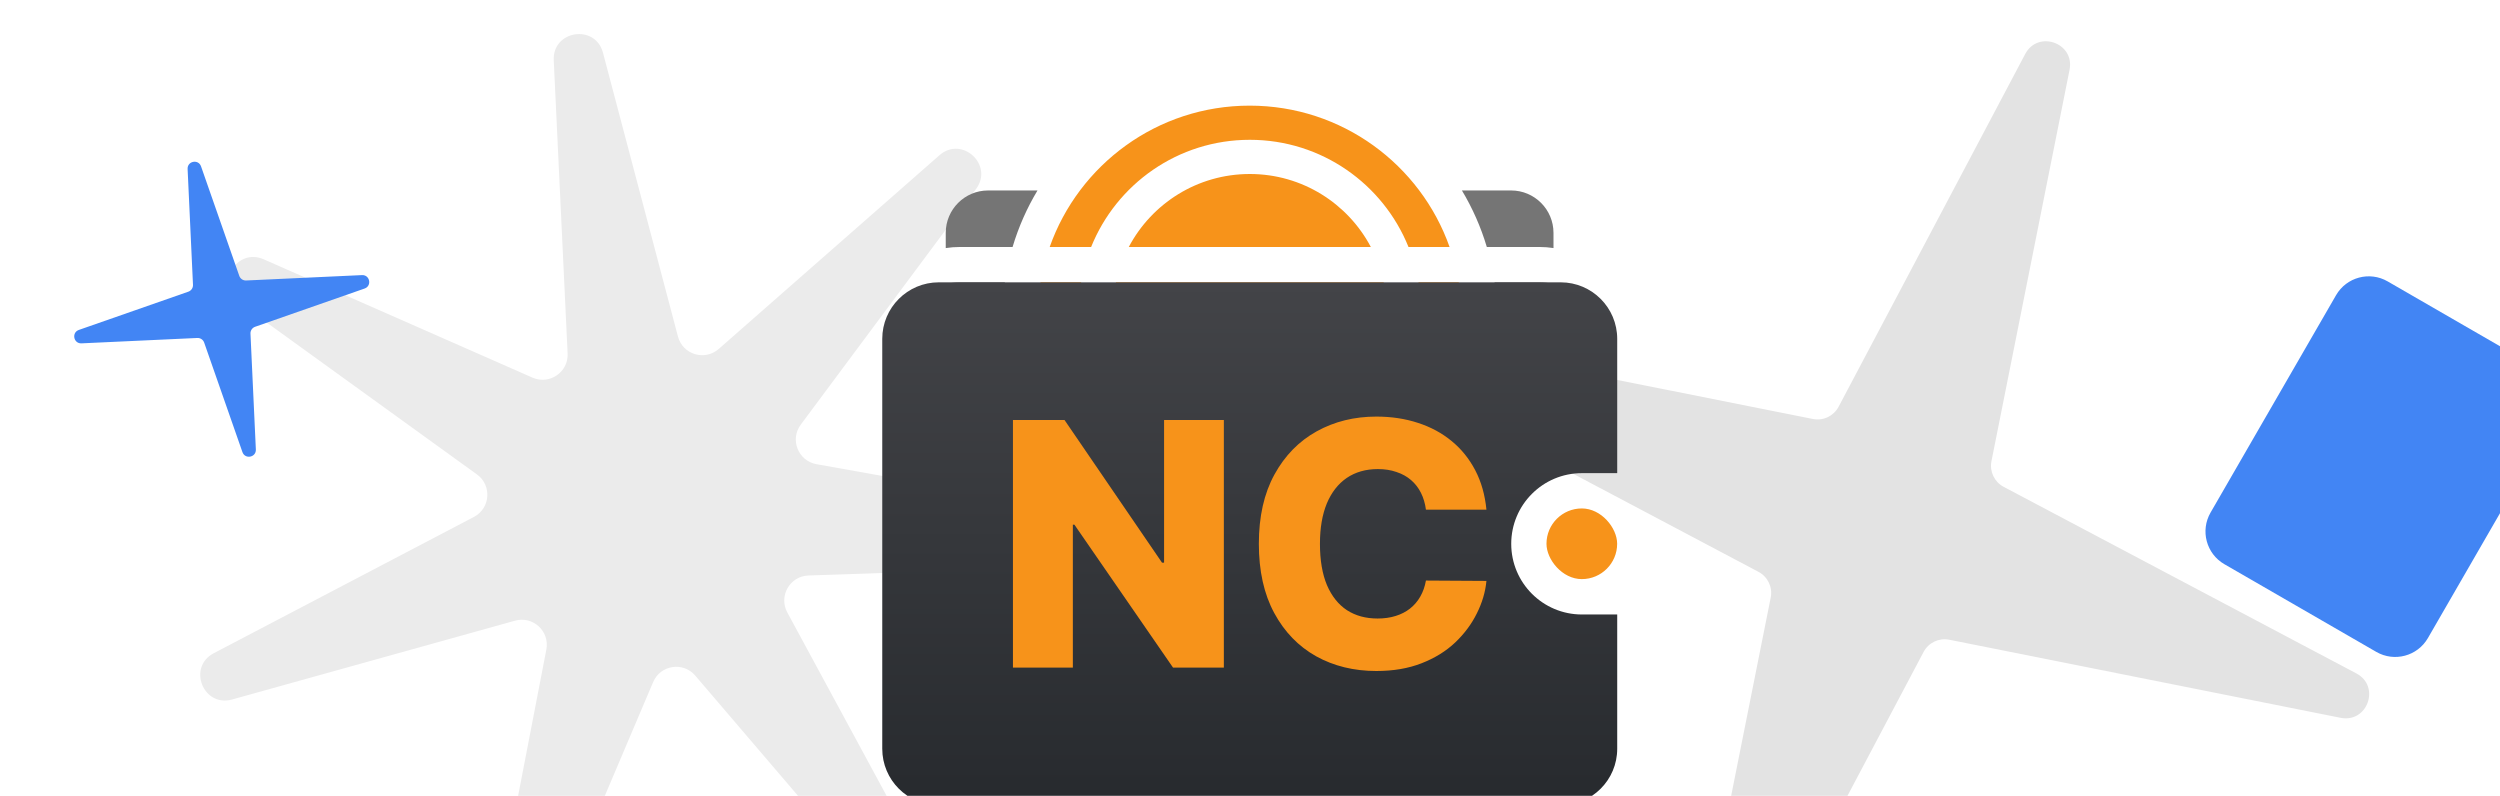
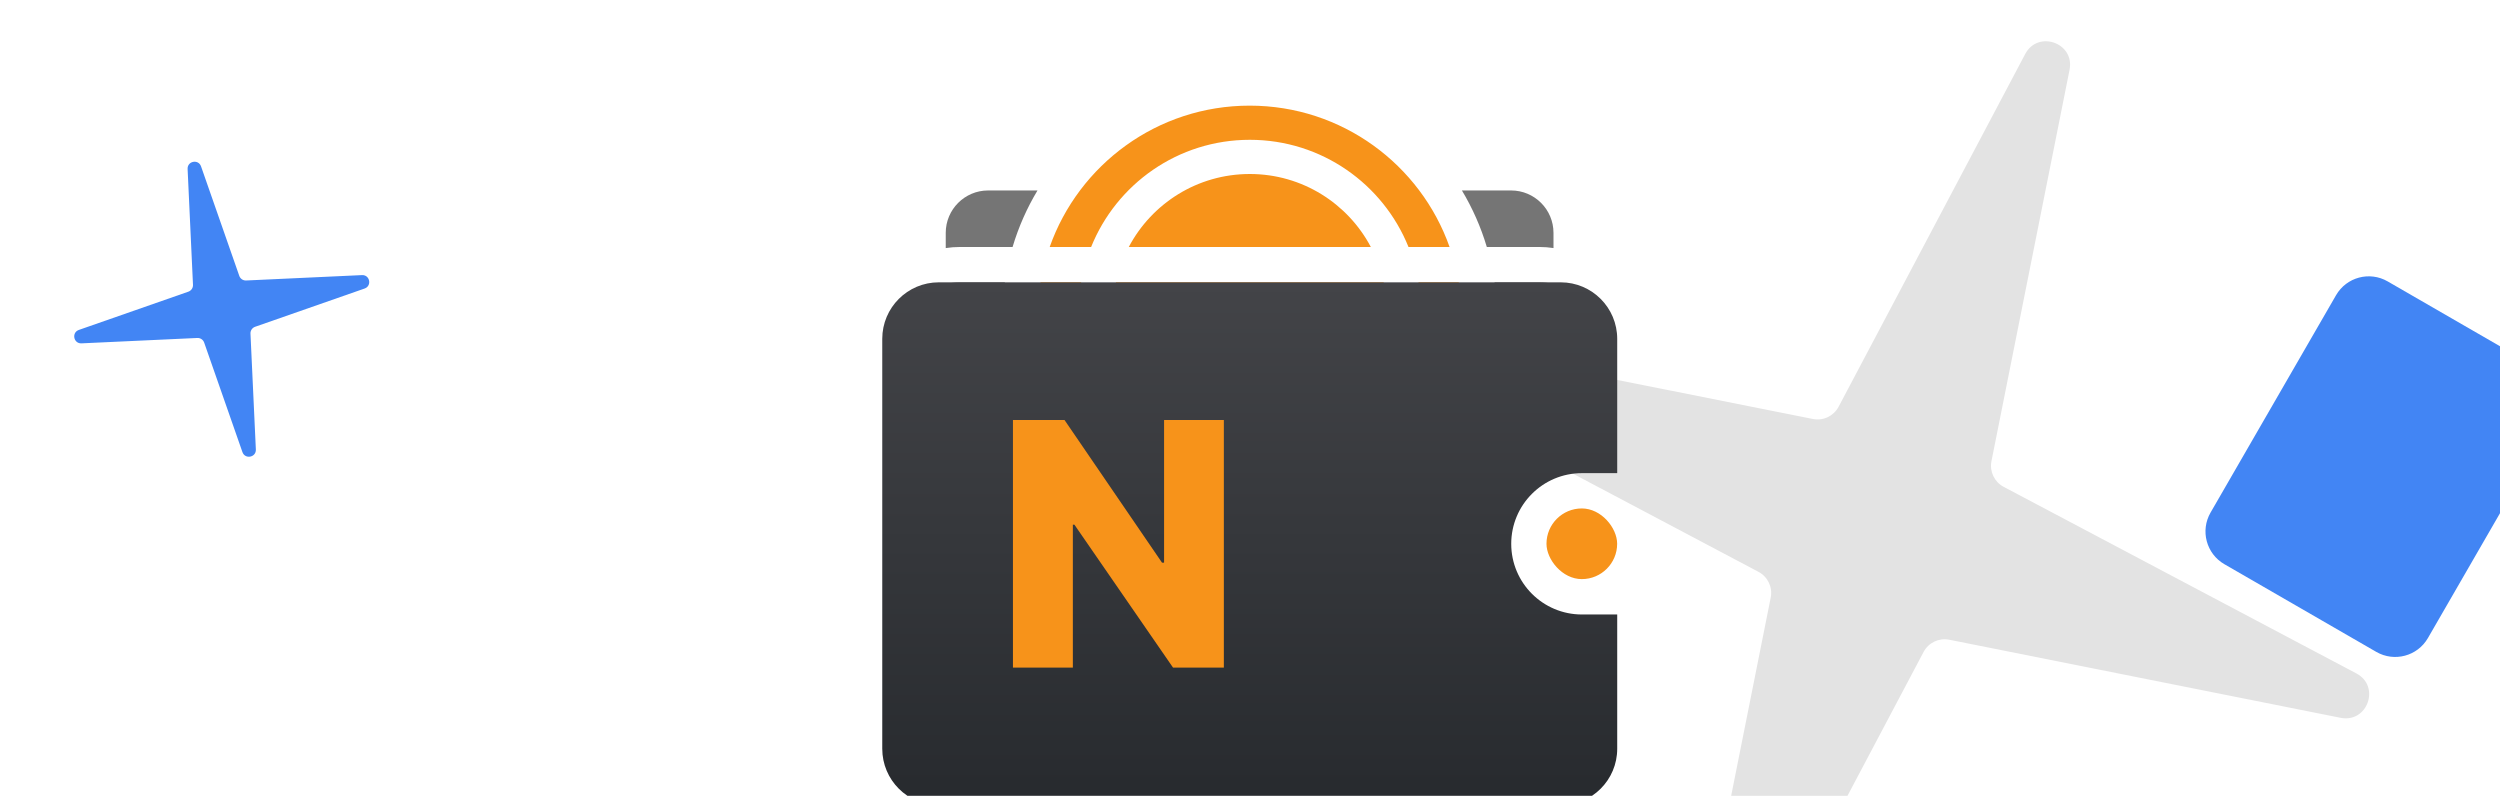
<svg xmlns="http://www.w3.org/2000/svg" width="600" height="191" viewBox="0 0 600 191" fill="none">
  <path d="M565.541 161.632C571.359 164.71 568.209 173.565 561.754 172.277L467.827 153.534C465.351 153.039 462.844 154.231 461.664 156.462L416.874 241.124C413.796 246.942 404.942 243.792 406.23 237.337L424.973 143.41C425.467 140.934 424.276 138.427 422.044 137.247L337.383 92.457C331.565 89.379 334.715 80.525 341.17 81.813L435.097 100.556C437.573 101.05 440.08 99.859 441.26 97.627L486.049 12.966C489.127 7.148 497.982 10.298 496.694 16.753L477.95 110.68C477.456 113.156 478.647 115.663 480.879 116.843L565.541 161.632Z" fill="#E3E3E3" />
-   <path d="M132.898 14.477C132.557 7.277 142.873 5.688 144.714 12.657L162.711 80.772C163.851 85.087 169.133 86.696 172.489 83.751L225.458 37.264C230.878 32.508 238.551 39.579 234.248 45.363L192.188 101.904C189.523 105.485 191.557 110.617 195.952 111.403L265.334 123.807C272.433 125.076 271.685 135.482 264.478 135.727L194.033 138.117C189.571 138.268 186.824 143.057 188.95 146.982L222.498 208.937C225.931 215.276 217.325 221.181 212.641 215.701L166.858 162.141C163.958 158.749 158.5 159.589 156.755 163.697L129.207 228.55C126.389 235.185 116.405 232.143 117.772 225.065L131.126 155.887C131.972 151.505 127.912 147.763 123.611 148.962L55.711 167.877C48.764 169.812 44.92 160.113 51.308 156.767L113.743 124.063C117.699 121.991 118.094 116.485 114.476 113.871L57.353 72.605C51.509 68.383 56.699 59.331 63.299 62.236L127.8 90.633C131.886 92.432 136.439 89.308 136.228 84.85L132.898 14.477Z" fill="#EBEBEB" />
  <path fill-rule="evenodd" clip-rule="evenodd" d="M359.29 76.225C359.29 109.01 332.713 135.587 299.928 135.587C267.144 135.587 240.566 109.01 240.566 76.225C240.566 73.35 240.771 70.522 241.166 67.756H230.381C229.205 67.756 228.064 67.905 226.977 68.186V161.043C226.977 166.663 231.533 171.219 237.153 171.219H362.661C368.281 171.219 372.837 166.663 372.837 161.043V150.862H366.063C354.822 150.862 345.71 141.75 345.71 130.51C345.71 119.269 354.822 110.157 366.063 110.157H372.837V68.18C371.757 67.903 370.624 67.756 369.457 67.756H358.691C359.086 70.522 359.29 73.35 359.29 76.225ZM369.457 59.276H356.835C355.406 54.471 353.386 49.921 350.858 45.711H362.661C368.281 45.711 372.837 50.267 372.837 55.887V59.533C371.736 59.363 370.607 59.276 369.457 59.276ZM248.999 45.711C246.471 49.921 244.45 54.471 243.021 59.276H230.381C229.223 59.276 228.086 59.365 226.977 59.537V55.887C226.977 50.267 231.533 45.711 237.153 45.711H248.999Z" fill="#757575" />
  <path fill-rule="evenodd" clip-rule="evenodd" d="M350.795 76.236C350.795 104.337 328.014 127.118 299.913 127.118C271.812 127.118 249.031 104.337 249.031 76.236C249.031 73.347 249.272 70.514 249.735 67.756H259.484C259.112 69.978 258.918 72.261 258.918 74.589C258.918 97.252 277.291 115.625 299.954 115.625C322.617 115.625 340.99 97.252 340.99 74.589C340.99 72.261 340.796 69.978 340.424 67.756H350.091C350.554 70.514 350.795 73.347 350.795 76.236ZM338.037 59.276H347.9C340.915 39.513 322.067 25.354 299.913 25.354C277.759 25.354 258.911 39.513 251.926 59.276H261.871C267.939 44.197 282.704 33.553 299.954 33.553C317.204 33.553 331.969 44.197 338.037 59.276ZM267.837 67.756C267.371 69.96 267.125 72.246 267.125 74.589C267.125 92.719 281.823 107.417 299.954 107.417C318.085 107.417 332.783 92.719 332.783 74.589C332.783 72.246 332.537 69.96 332.071 67.756H267.837ZM329 59.276H270.908C276.411 48.859 287.353 41.76 299.954 41.76C312.555 41.76 323.497 48.859 329 59.276Z" fill="#F7931A" />
  <path fill-rule="evenodd" clip-rule="evenodd" d="M225.311 67.758C217.817 67.758 211.742 73.833 211.742 81.326V179.698C211.742 187.191 217.817 193.266 225.311 193.266H374.564C382.057 193.266 388.132 187.191 388.132 179.698V147.477H379.656C370.289 147.477 362.695 139.884 362.695 130.517C362.695 121.15 370.289 113.556 379.656 113.556H388.132V81.326C388.132 73.833 382.057 67.758 374.564 67.758H225.311Z" fill="url(#paint0_linear_5855_57487)" />
  <path d="M293.724 100.795V160.227H281.528L257.861 125.926H257.484V160.227H243.109V100.795H255.48L278.885 135.038H279.379V100.795H293.724Z" fill="#F7931A" />
-   <path d="M356.745 122.327H342.226C342.032 120.838 341.635 119.493 341.035 118.294C340.435 117.094 339.641 116.069 338.654 115.217C337.667 114.366 336.496 113.718 335.14 113.273C333.805 112.809 332.324 112.577 330.697 112.577C327.813 112.577 325.325 113.283 323.234 114.695C321.163 116.107 319.566 118.148 318.443 120.818C317.34 123.488 316.788 126.719 316.788 130.511C316.788 134.458 317.349 137.766 318.472 140.436C319.614 143.086 321.211 145.089 323.264 146.443C325.335 147.778 327.784 148.445 330.61 148.445C332.198 148.445 333.64 148.242 334.937 147.836C336.254 147.43 337.405 146.84 338.393 146.066C339.399 145.272 340.222 144.315 340.861 143.193C341.519 142.051 341.974 140.765 342.226 139.333L356.745 139.42C356.494 142.051 355.729 144.644 354.451 147.197C353.193 149.751 351.46 152.083 349.253 154.191C347.046 156.281 344.355 157.945 341.18 159.183C338.025 160.421 334.405 161.04 330.32 161.04C324.938 161.04 320.118 159.86 315.859 157.5C311.619 155.12 308.27 151.657 305.811 147.11C303.353 142.564 302.123 137.031 302.123 130.511C302.123 123.972 303.372 118.429 305.869 113.883C308.367 109.336 311.745 105.883 316.004 103.522C320.263 101.162 325.035 99.982 330.32 99.982C333.921 99.982 337.251 100.485 340.309 101.491C343.368 102.478 346.059 103.929 348.382 105.844C350.705 107.74 352.593 110.071 354.045 112.838C355.497 115.604 356.397 118.768 356.745 122.327Z" fill="#F7931A" />
  <rect x="371.156" y="122.026" width="16.961" height="16.961" rx="8.48" fill="#F7931A" />
  <path d="M48.249 39.929C47.618 38.124 44.937 38.643 45.025 40.554L46.317 68.358C46.351 69.091 45.9 69.76 45.207 70.002L18.93 79.181C17.124 79.812 17.643 82.493 19.554 82.404L47.358 81.113C48.092 81.079 48.76 81.53 49.002 82.223L58.181 108.5C58.812 110.306 61.493 109.787 61.405 107.876L60.113 80.071C60.079 79.338 60.53 78.67 61.223 78.428L87.501 69.249C89.306 68.618 88.787 65.936 86.876 66.025L59.072 67.317C58.339 67.351 57.67 66.9 57.428 66.207L48.249 39.929Z" fill="#4285F4" />
  <path d="M570.311 156.455C574.648 158.959 580.194 157.473 582.698 153.136L612.815 100.97C615.319 96.633 613.833 91.087 609.496 88.584L573.036 67.534C568.699 65.03 563.153 66.516 560.649 70.853L530.532 123.019C528.028 127.356 529.514 132.902 533.851 135.406L570.311 156.455Z" fill="#4285F4" />
  <defs>
    <linearGradient id="paint0_linear_5855_57487" x1="299.937" y1="67.758" x2="299.937" y2="193.266" gradientUnits="userSpaceOnUse">
      <stop stop-color="#434448" />
      <stop offset="1" stop-color="#272A2E" />
    </linearGradient>
  </defs>
</svg>